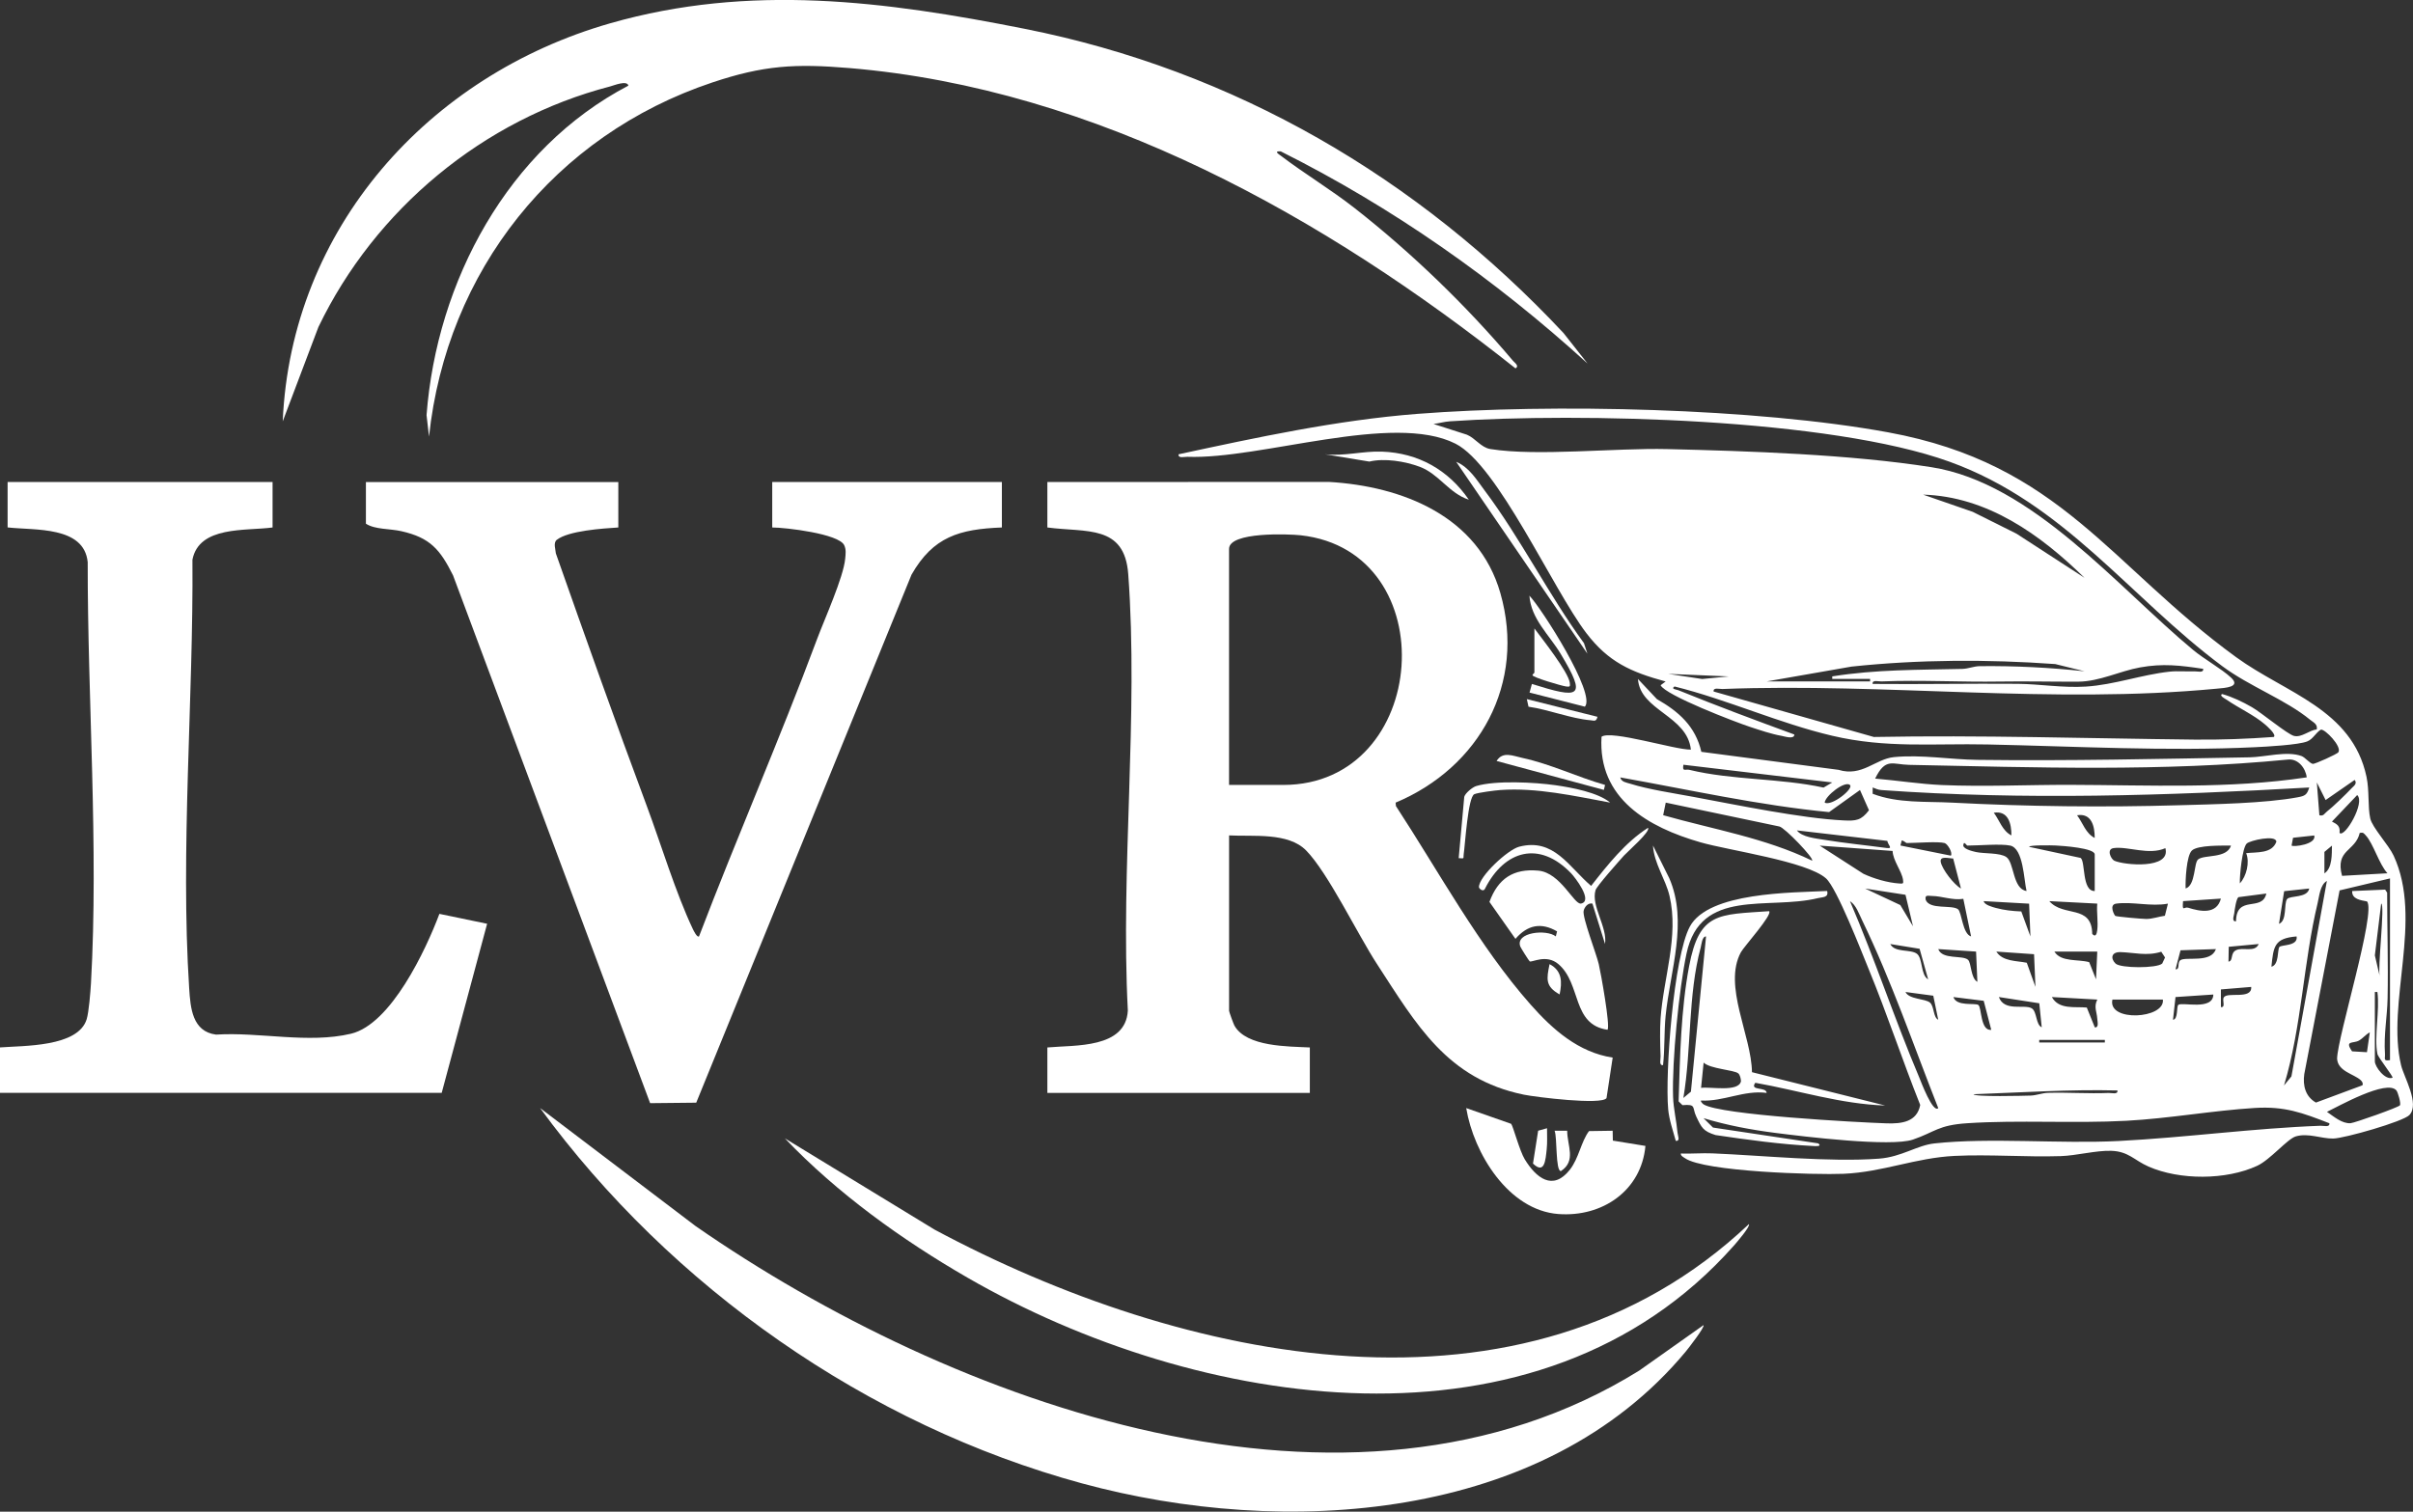
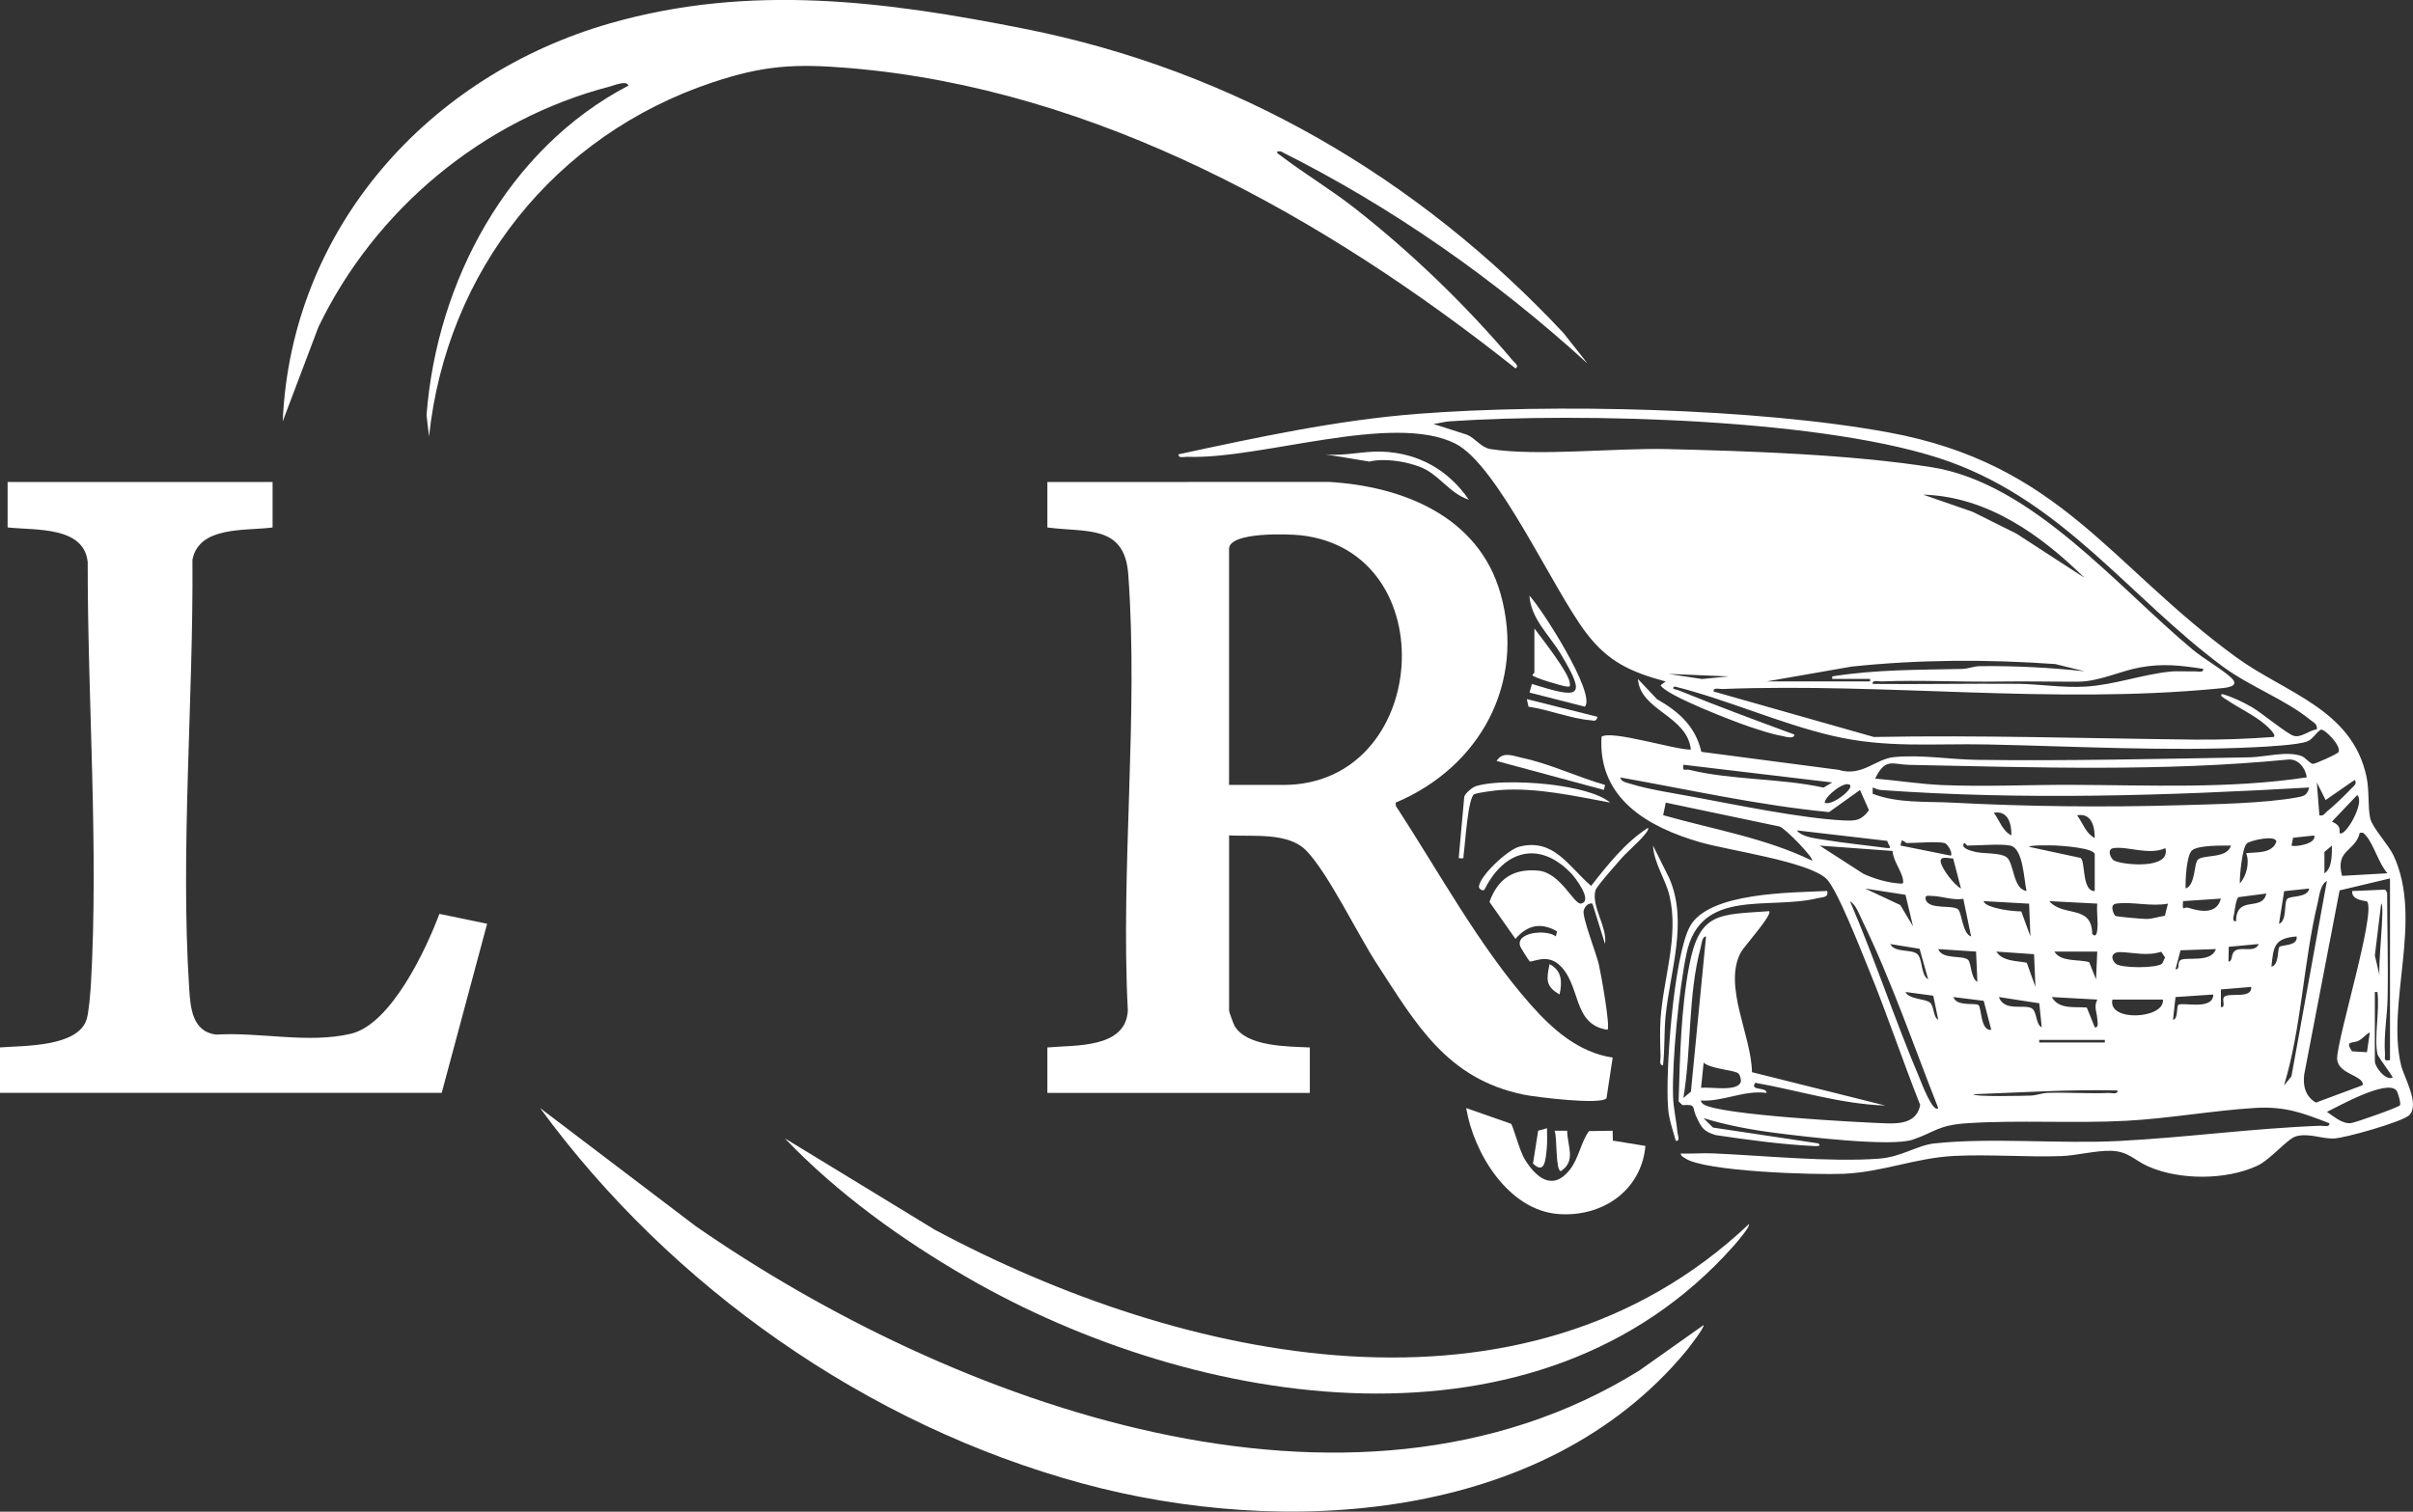
<svg xmlns="http://www.w3.org/2000/svg" width="300" height="188" viewBox="0 0 300 188" fill="none">
  <rect x="0" y="0" width="300" height="188" fill="#333333" stroke="none" />
  <g clip-path="url(#clip0_3425_269)">
    <path d="M299.564 138.664C298.783 139.488 291.449 141.581 290.075 141.596C288.557 141.611 286.985 140.878 285.438 141.325C284.387 141.629 282.264 144.227 280.626 144.986C276.752 146.775 271.005 146.786 267.12 145.081C265.339 144.301 264.639 143.187 262.469 143.121C260.567 143.066 258.129 143.722 256.205 143.78C251.851 143.92 247.332 143.542 243 143.755C238.136 143.993 234.112 145.763 229.219 145.979C225.674 146.133 211.875 145.716 209.485 144.037C209.273 143.887 208.954 143.762 208.969 143.458C210.274 143.505 211.6 143.384 212.905 143.439C219.224 143.703 227.434 144.557 233.61 144.096C236.417 143.887 238.334 142.435 240.5 142.201C247.401 141.449 256.158 142.274 263.418 141.9C271.826 141.468 280.095 140.317 288.51 140.005C288.887 139.991 289.679 140.24 289.602 139.694C286.237 138.385 284.053 137.564 280.337 137.791C275.132 138.11 269.697 139.1 264.36 139.386C257.844 139.734 250.997 139.269 244.583 139.69C240.947 139.928 240.614 140.764 237.832 141.724C235.105 142.666 224.238 141.343 220.774 140.9C217.747 140.515 214.712 139.95 211.791 139.06L212.971 140.229L226.063 142.197C226.576 142.618 225.685 142.538 225.429 142.523C221.39 142.322 217.281 141.75 213.294 141.163C211.743 140.683 211.549 140.243 210.889 138.858C210.343 137.714 210.944 137.297 209.178 137.443L208.697 136.974C208.859 131.513 208.983 125.532 210.002 120.158C211.278 113.426 213.605 113.763 219.949 113.319C220.415 113.741 216.812 117.728 216.435 118.432C214.195 122.596 217.754 128.768 217.816 133.342L234.383 137.487C228.889 137.315 223.604 135.611 218.231 134.661C217.468 135.71 219.623 135.12 219.638 135.919C216.808 135.548 214.28 137.018 211.483 136.868C211.384 136.934 211.644 137.242 211.795 137.341C213.851 138.671 231.026 139.587 234.529 139.705C236.435 139.771 238.33 139.536 238.733 137.418C236.509 131.836 234.621 126.107 232.338 120.551C231.443 118.37 228.368 110.435 227.016 109.236C224.619 107.11 214.969 105.776 211.413 104.754C204.919 102.888 198.644 99.326 199.113 91.625C200.308 90.753 208.254 93.267 210.222 93.227C209.764 88.975 203.914 88.389 203.64 84.442L205.996 86.945C208.708 88.492 210.798 90.328 211.523 93.502L228.581 95.741C231.498 96.639 233.155 94.385 235.464 94.158C238.891 93.824 242.446 94.458 245.822 94.499C257.132 94.645 268.439 94.381 279.735 94.183C281.568 94.15 284.339 93.359 286.142 94.026C286.593 94.191 287.201 94.979 287.568 95.001C287.81 95.016 290.573 93.795 290.727 93.546C291.178 92.831 289.049 90.65 288.55 90.738C287.898 91.13 287.59 91.904 286.857 92.204C285.787 92.641 281.77 92.86 280.362 92.926C269.37 93.454 258.063 92.816 247.105 92.585C240.313 92.442 234.515 93.08 227.793 91.501C221.214 89.958 214.774 87.011 208.188 85.373C207.686 85.71 208.434 85.746 208.657 85.838C213.422 87.777 218.256 89.576 223.083 91.347C223.08 91.995 221.859 91.578 221.5 91.515C220.239 91.292 218.817 90.808 217.589 90.405C215.819 89.826 207.044 86.465 206.458 85.219L207.081 84.753C202.756 83.576 199.967 82.33 197.233 78.749C193.04 73.259 186.23 57.847 180.949 55.175C173.189 51.25 156.751 57.154 147.621 56.81C147.24 56.795 146.452 57.044 146.529 56.498C156.264 54.402 166.218 52.251 176.18 51.474C192.952 50.169 218.267 50.744 234.753 53.768C256.147 57.693 262.253 70.261 278.02 81.737C284.167 86.212 292.432 88.187 294.22 96.606C294.59 98.351 294.363 100.334 294.686 101.789C294.935 102.914 296.976 105.08 297.592 106.414C301.29 114.382 296.654 124.703 298.519 132.484C298.871 133.95 300.861 137.286 299.557 138.664H299.564ZM288.037 90.705C288.158 90.042 287.608 89.844 287.201 89.507C284.181 87.022 279.684 85.373 276.287 82.847C264.796 74.304 256.656 62.583 242.391 57.426C227.463 52.027 196.309 51.297 180.249 52.397C179.552 52.445 178.907 52.646 178.222 52.727L182.374 54.061C183.434 54.497 184.119 55.655 185.295 55.846C191.072 56.773 200.913 55.696 207.253 55.85C217.505 56.099 230.043 56.513 240.141 58.104C252.646 60.076 263.235 72.995 272.654 80.824C274.043 81.978 276.213 83.184 277.375 84.266C278.662 85.46 276.638 85.548 275.601 85.647C255.043 87.608 234.496 84.9 214.14 85.688C213.759 85.702 212.975 85.453 213.048 85.999L232.968 91.654C246.243 91.405 259.581 91.838 272.805 91.981C276.129 92.017 279.395 91.893 282.701 91.651C283.052 91.35 281.839 90.298 281.597 90.09C280.238 88.92 278.306 88.048 276.825 87.018C276.682 86.919 275.839 86.509 276.276 86.314C277.569 86.681 278.816 87.282 279.977 87.949C281.139 88.616 284.387 91.321 285.208 91.523C286.157 91.754 287.124 90.801 288.041 90.709L288.037 90.705ZM259.17 71.87C253.713 66.512 247.064 61.74 239.093 61.516L245.265 63.656L250.707 66.372L259.174 71.87H259.17ZM219.638 84.746H232.503V84.43H227.797V84.119C233.25 83.25 238.492 83.316 243.967 83.188C244.711 83.17 245.397 82.855 246.137 82.847C250.513 82.799 254.827 83.016 259.17 83.485L255.523 82.587C247.101 81.986 238.587 82.015 230.19 82.902L219.638 84.746ZM273.919 83.181C271.097 82.755 268.901 82.488 266.057 83.005C263.554 83.456 260.992 84.764 258.386 84.775C255.175 84.79 251.91 84.709 248.673 84.76C243.766 84.841 238.81 84.548 233.91 84.746C233.529 84.76 232.745 84.507 232.818 85.057C238.829 85.116 244.854 84.995 250.872 85.046C253.599 85.068 256.454 85.57 259.343 85.387C262.876 85.16 266.24 83.91 269.722 83.533C270.752 83.419 271.789 83.533 272.823 83.492C273.204 83.478 273.988 83.727 273.915 83.181H273.919ZM214.932 84.123L207.404 83.807L211.626 84.445L214.932 84.123ZM286.787 96.676C286.648 95.507 285.699 94.323 284.453 94.462C268.824 95.987 253.027 95.437 237.355 95.122C235.284 95.081 234.423 94.176 233.129 96.83C235.834 97.057 238.73 97.515 241.435 97.632C246.767 97.86 252.155 97.592 257.437 97.607C267.219 97.636 277.122 98.135 286.787 96.676ZM227.8 97.31L209.291 95.107C209.137 96.049 209.515 95.613 210.05 95.745C215.372 97.035 221.328 96.771 226.715 97.948L227.8 97.31ZM231.245 98.248L227.404 100.997C218.652 100.15 210.076 98.222 201.444 96.683C201.576 97.266 202.225 97.321 202.694 97.471C204.948 98.182 208.096 98.648 210.486 99.095C215.83 100.088 223.988 101.781 229.204 102.031C230.74 102.104 231.399 102.042 232.363 100.766L231.245 98.248ZM292.747 96.995L289.137 99.498L288.044 97.31L288.36 101.389C288.898 101.528 288.986 101.166 289.302 100.924C290.046 100.348 291.699 98.747 292.362 98.032C292.6 97.775 293.117 97.464 292.75 96.998L292.747 96.995ZM229.996 97.621C229.362 97.064 226.928 98.981 226.858 99.813C227.676 100.326 230.516 98.083 229.996 97.621ZM287.102 97.937C269.451 98.948 251.594 99.527 233.91 98.255C233.489 98.226 233.195 98.079 232.825 97.933L232.818 98.717C235.977 99.927 239.415 99.648 242.703 99.82C251.99 100.308 261.619 100.418 270.957 100.143C275.231 100.018 281.59 99.916 285.669 99.153C286.567 98.985 286.824 98.857 287.102 97.933V97.937ZM290.87 103.585C291.497 104.255 294.11 99.776 293.058 98.879L289.925 102.174C290.595 102.518 290.962 102.727 290.867 103.585H290.87ZM225.29 107.034C225.594 106.777 221.888 102.925 221.225 102.786L207.096 99.817L206.777 101.382C212.993 103.148 219.433 104.2 225.29 107.034ZM250.073 103.896C250.081 102.441 249.685 100.781 247.882 101.074C248.596 102.023 248.945 103.328 250.073 103.896ZM260.427 104.211C260.435 102.756 260.039 101.096 258.236 101.389C258.95 102.338 259.299 103.643 260.427 104.211ZM234.65 104.578L223.406 103.273C224.003 104.109 225.784 104.274 226.785 104.439C229.325 104.856 231.99 105.117 234.551 105.461C235.424 105.578 234.709 105.076 234.647 104.578H234.65ZM296.826 108.606C295.792 107.492 295.059 104.9 294.143 103.914C293.883 103.632 293.832 103.489 293.377 103.585C292.827 105.927 290.295 105.622 291.178 108.925L296.826 108.606ZM287.726 103.903L285.087 104.189L284.903 105.157C285.109 105.366 288.022 105.021 287.726 103.903ZM279.255 106.103C280.619 105.952 282.459 106.183 283.012 104.684C282.979 103.772 279.702 104.53 279.325 104.911C278.764 105.472 278.438 108.892 278.471 109.863C279.303 108.976 279.724 107.231 279.255 106.099V106.103ZM241.761 104.845C240.958 104.622 238.154 104.845 237.055 104.845C236.97 104.845 236.721 104.556 236.435 104.523L236.274 105.153L242.545 106.414C242.805 106.07 242.146 104.952 241.764 104.845H241.761ZM249.919 105.161C248.754 104.911 245.987 105.161 244.587 105.161C244.513 105.161 244.165 104.563 244.114 105.007C243.89 105.527 245.125 105.846 245.664 105.963C246.694 106.187 248.629 106.033 249.436 106.583C250.444 107.272 250.205 110.552 251.954 110.809C251.62 109.445 251.569 105.509 249.916 105.157L249.919 105.161ZM235.295 105.828L226.235 105.164L231.671 108.668C232.99 109.28 234.665 109.775 236.12 109.874C236.597 109.907 236.674 109.922 236.593 109.401C236.432 108.331 235.35 107.034 235.299 105.828H235.295ZM260.431 110.812V106.26C260.431 105.468 256.469 105.194 255.582 105.15C255.146 105.128 252.272 105.073 252.272 105.318L258.676 106.696C259.295 107.125 258.807 110.856 260.431 110.812ZM277.375 105.164C276.334 105.164 273.219 105.084 272.504 105.78C271.833 106.429 271.687 109.507 271.731 110.497C272.992 110.094 272.731 107.316 273.288 106.88C274.091 106.249 276.836 106.81 277.375 105.164ZM289.925 105.164L288.986 105.949V108.617C289.987 107.961 289.899 106.22 289.925 105.164ZM269.216 105.479C267.168 106.396 264.569 105.23 262.788 105.472C261.839 105.6 262.458 106.858 262.868 107.044C264.089 107.598 269.924 108.14 269.216 105.483V105.479ZM242.831 106.766C242.333 106.773 241.127 106.377 241.288 107.209C241.464 108.118 242.93 110.021 243.802 110.501L242.831 106.766ZM297.145 109.244L290.874 110.735L286.483 133.58C286.281 134.995 286.619 136.38 287.934 137.121L293.696 134.98C293.821 134.848 293.744 134.548 293.498 134.332C292.626 133.547 290.661 133.25 290.562 131.663C290.61 128.944 295.437 113.418 294.286 112.106C293.538 111.963 292.373 111.831 292.439 110.816L296.537 110.636L296.786 111.014C296.786 115.394 296.929 119.788 296.841 124.168C296.797 126.422 296.353 128.64 296.515 131.066C296.555 131.693 296.265 131.975 297.141 131.843V109.24L297.145 109.244ZM283.969 134.988L284.885 133.866L289.294 109.559C288.451 110.021 288.352 111.45 288.14 112.326C286.38 119.631 286.168 127.687 283.965 134.988H283.969ZM237.839 115.207L236.904 111.281L231.883 110.504L236.259 112.557L237.843 115.207H237.839ZM287.102 110.501L283.98 110.831L283.338 114.895C284.368 114.503 283.925 112.385 284.339 111.824C284.694 111.34 286.868 111.721 287.099 110.504L287.102 110.501ZM277.998 114.576C278.042 111.208 281.249 113.466 281.766 111.124L278.295 111.575C278.027 111.769 277.826 113.132 277.778 113.568C277.738 113.913 277.419 114.642 278.002 114.573L277.998 114.576ZM244.088 111.784C242.772 111.996 241.398 111.435 240.203 111.428C239.73 111.428 239.283 111.226 239.415 111.904C239.906 113.169 242.637 112.495 243.425 113.074C243.909 113.429 243.982 116.149 245.059 116.46L244.092 111.78L244.088 111.784ZM276.118 111.754L271.412 112.069C271.291 113.502 271.533 112.725 272.053 112.89C273.567 113.371 275.59 113.755 276.118 111.754ZM240.976 137.806C237.931 130.076 235.145 121.94 231.52 114.466C231.136 113.675 230.758 112.546 229.999 112.069C233.1 119.282 235.57 126.818 238.631 134.042C238.799 134.442 240.306 138.488 240.98 137.81L240.976 137.806ZM252.269 112.385L246.628 112.069C246.683 112.531 247.753 112.813 248.131 112.916C249.161 113.198 250.238 113.312 251.301 113.352L252.434 116.457L252.272 112.381L252.269 112.385ZM260.746 112.377L254.783 112.069C256.535 114.1 260.065 112.432 260.12 116.149C260.552 116.625 260.688 116.116 260.743 115.683C260.875 114.657 260.647 113.437 260.743 112.381L260.746 112.377ZM269.528 112.381C267.446 112.78 265.09 112.102 263.092 112.381C262.154 112.513 262.883 113.843 262.989 113.906C263.158 114.005 266.369 114.291 266.867 114.287C267.633 114.276 268.403 113.994 269.154 113.887L269.532 112.385L269.528 112.381ZM295.88 121.482C295.543 120.697 296.558 112.374 296.042 112.377L295.257 118.817L295.88 121.485V121.482ZM209.288 136.549L210.226 135.765L212.106 116.46C211.604 116.46 211.549 117.439 211.443 117.831C209.834 123.791 210.314 130.457 209.288 136.549ZM285.53 116.46C282.748 116.688 282.657 117.688 282.396 120.224C283.375 120.008 283.126 118.069 283.39 117.769C283.654 117.468 285.732 117.688 285.53 116.46ZM239.719 121.793L238.656 117.996L235.013 117.406C235.563 118.516 237.564 118.011 238.338 118.626C239.063 119.205 238.777 121.269 239.716 121.793H239.719ZM280.824 117.402L277.093 117.747L277.06 119.594C277.687 119.506 277.254 118.546 277.991 118.176C278.867 117.739 280.34 118.516 280.82 117.399L280.824 117.402ZM245.683 118.344L240.976 118.033C241.471 119.381 243.964 118.755 244.667 119.356C245.114 119.741 244.982 121.628 245.84 122.108L245.679 118.344H245.683ZM275.491 118.033L271.097 118.183L270.477 120.54C271.067 120.602 270.661 119.726 271.075 119.418C271.734 118.931 274.905 119.821 275.491 118.033ZM252.888 118.67L248.197 118.344C248.988 119.594 250.726 119.473 251.983 119.733L253.06 122.735L252.888 118.67ZM260.746 118.34H255.414C256.231 119.682 258.379 119.268 259.742 119.66L260.592 121.797L260.746 118.34ZM268.821 119.832L269.172 119.077L268.703 118.362C266.907 118.934 265.298 118.454 263.627 118.41C262.491 118.381 262.366 119.194 263.019 119.832C263.638 120.433 268.183 120.437 268.817 119.832H268.821ZM279.882 122.739L276.118 123.05V125.249C276.759 125.308 276.239 124.421 276.477 124.04C276.924 123.31 279.996 124.362 279.886 122.742L279.882 122.739ZM240.973 126.818L240.357 123.831L236.901 123.369C237.348 124.315 239.382 124.175 239.961 124.7C240.478 125.165 240.346 126.547 240.976 126.818H240.973ZM295.573 131.059C295.151 128.966 295.884 125.616 295.573 123.365H295.257V131.997C295.257 132.646 296.515 134.372 297.453 134.035C297.599 133.921 295.664 131.524 295.569 131.055L295.573 131.059ZM275.176 123.684L270.474 123.999L270.162 126.822C270.814 126.77 270.58 125.176 270.818 124.974C271.28 124.579 275.128 125.718 275.176 123.688V123.684ZM247.566 128.075L246.628 124.465L242.86 123.999C243.245 125.198 245.518 124.703 245.954 124.978C246.39 125.253 246.188 128.233 247.563 128.075H247.566ZM253.841 127.76L253.537 124.773L248.512 123.996C249.19 125.861 251.679 124.85 252.599 125.4C253.266 125.799 253.093 127.459 253.845 127.76H253.841ZM260.75 124.311L255.102 123.999C255.989 125.601 257.979 125.158 259.445 125.304L260.438 127.764C260.988 127.837 260.761 127.027 260.743 126.671C260.702 125.861 260.284 125.22 260.75 124.315V124.311ZM268.905 124.311H262.63C261.992 127.137 269.191 126.723 268.905 124.311ZM294.275 130.857L294.631 128.39C294.121 128.651 293.813 129.098 293.286 129.406C292.582 129.812 291.446 129.347 292.428 130.751L294.271 130.857H294.275ZM261.688 129.332H253.53V129.647H261.688V129.332ZM216.112 133.489C215.584 133.056 212.649 132.939 211.806 132.154L211.487 135.295C212.579 135.116 216.178 135.867 216.449 134.463C216.442 134.167 216.328 133.664 216.112 133.489ZM298.376 137.462C298.53 137.245 298.127 135.838 297.933 135.607C296.734 134.2 290.731 137.59 289.302 138.275C290.159 138.858 291.174 139.76 292.241 139.686C292.739 139.65 298.186 137.725 298.376 137.462ZM263.257 135.614C257.268 135.471 251.338 135.864 245.371 136.084C245.371 136.439 251.77 136.274 252.448 136.252C253.192 136.23 253.878 135.933 254.618 135.911C257.129 135.842 259.658 136.029 262.165 135.926C262.546 135.911 263.33 136.164 263.257 135.614Z" fill="white" />
    <path d="M130.212 59.947L165.21 59.933C174.377 60.468 183.8 64.203 186.534 73.758C189.749 84.984 183.95 95.437 173.512 99.82L173.549 100.242C178.841 108.338 183.888 117.684 190.295 124.934C193.036 128.035 196.251 130.883 200.499 131.528L199.733 136.567C199.139 137.451 190.951 136.446 189.452 136.138C179.908 134.181 176.1 127.426 171.188 119.88C168.795 116.204 165.1 108.533 162.388 105.769C160.142 103.482 155.776 104.057 152.808 103.896V125.715C152.808 125.828 153.354 127.338 153.475 127.558C154.985 130.205 160.145 130.131 162.846 130.267V135.919H130.216V130.267C133.705 129.952 139.947 130.413 140.221 125.682C139.301 108.016 141.567 88.891 140.269 71.394C139.811 65.207 135.061 66.244 130.216 65.599V59.947H130.212ZM152.804 97.618H159.551C177.786 97.618 179.779 68.575 161.714 66.57C160.277 66.413 152.804 66.105 152.804 68.263V97.618Z" fill="white" />
-     <path d="M76.873 59.947V65.599C74.985 65.72 70.679 65.995 69.224 67.135C68.758 67.498 69.077 68.344 69.106 68.817C72.797 79.307 76.521 89.789 80.403 100.209C82.176 104.97 84.016 111.061 86.127 115.515C86.237 115.749 86.67 116.64 86.908 116.453C91.636 104.076 96.951 91.907 101.58 79.49C102.5 77.019 104.867 71.797 105.08 69.484C105.135 68.901 105.219 68.348 104.952 67.794C104.266 66.38 97.684 65.603 96.009 65.599V59.947H124.56V65.599C119.271 65.808 116.024 66.746 113.327 71.467L86.56 137.135L80.828 137.194L56.326 71.555C54.721 68.352 53.5 66.871 49.898 66.061C48.461 65.734 46.624 65.867 45.492 65.13V59.951H76.869L76.873 59.947Z" fill="white" />
    <path d="M33.888 59.947V65.599C30.556 66.053 24.765 65.364 23.926 69.601C24.058 86.89 22.412 105.696 23.519 122.904C23.677 125.348 23.904 128.288 26.858 128.669C32.279 128.324 38.334 129.82 43.637 128.559C48.618 127.375 52.954 118.121 54.629 113.653L60.563 114.884L54.915 135.915H0V130.263C2.932 130.036 9.705 130.23 10.775 126.759C11.05 125.861 11.248 123.343 11.311 122.27C12.267 105.249 10.882 86.989 10.904 69.909C10.449 65.394 4.325 65.977 0.946 65.592V59.94H33.892L33.888 59.947Z" fill="white" />
    <path d="M197.354 45.191C185.9 34.753 173.109 25.77 159.229 18.824C158.294 18.765 158.991 19.18 159.284 19.399C162.231 21.639 165.496 23.589 168.461 25.916C175.554 31.48 182.286 37.993 188.107 44.872C188.316 45.121 188.928 45.506 188.418 45.814C164.738 27.016 136.373 11.036 105.578 8.463C98.857 7.902 94.95 8.118 88.554 10.258C68.942 16.816 55.527 33.694 53.339 54.292L53.031 51.627C54.299 34.991 63.132 18.487 78.126 10.651C77.962 9.943 76.331 10.625 75.869 10.746C60.09 14.844 46.628 26.019 39.584 40.679L35.149 52.404C36.186 28.408 53.258 9.361 75.869 2.895C93.231 -2.071 110.05 0.135 127.401 3.584C153.508 8.77 176.283 22.086 194.385 41.416L197.358 45.187L197.354 45.191Z" fill="white" />
    <path d="M211.787 164.8C211.996 165.012 209.878 167.732 209.584 168.084C191.9 189.364 159.592 191.288 134.537 184.485C107.818 177.228 83.422 160.053 67.145 137.802L86.501 152.496C118.3 174.556 167.776 192.827 203.797 170.455L211.791 164.8H211.787Z" fill="white" />
    <path d="M217.435 152.243C217.662 152.489 215.856 154.593 215.562 154.919C191.372 182.206 148.71 175.304 120.272 158.888C112.124 154.186 104.072 148.387 97.577 141.57L116.193 152.921C146.852 169.352 189.441 178.706 217.432 152.24L217.435 152.243Z" fill="white" />
    <path d="M199.549 117.395L197.981 112.374C197.412 112.249 196.991 112.817 196.888 113.275C196.709 114.085 198.457 118.571 198.769 119.902C199.029 121.012 200.213 127.58 199.861 128.068C195.389 127.423 196.635 122.361 193.751 119.902C192.248 118.619 190.467 119.722 190.185 119.561C190.089 119.506 189.078 117.886 189.016 117.721C188.341 115.925 192.292 115.537 193.428 116.457L193.586 115.83C191.592 114.675 189.906 115.031 188.411 116.761L185.178 112.165C186.241 109.265 188.147 107.994 191.251 108.276C194.029 108.529 195.697 112.546 196.566 112.37C198.105 112.055 195.8 109.09 195.323 108.598C191.383 104.512 187.069 105.736 184.643 110.482C184.416 111.028 183.877 110.493 183.873 110.332C183.855 109.009 187.454 105.666 188.876 105.3C193.201 104.182 195.052 107.825 197.819 110.174C199.861 107.561 202.086 104.75 204.886 102.954C205.271 103.372 202.305 105.952 201.902 106.403C201.29 107.092 198.516 110.193 198.365 110.713C197.794 112.667 199.861 115.291 199.549 117.395Z" fill="white" />
    <path d="M187.872 139.76C188.125 140.057 188.92 143.117 189.569 144.18C190.98 146.485 193.047 148.157 195.158 145.492C196.298 144.055 196.551 142.017 197.555 140.669L200.495 140.625L200.521 141.852L204.571 142.512C204.065 148.076 199.208 151.393 193.747 150.982C187.535 150.517 183.214 143.425 182.29 137.806L187.865 139.76H187.872Z" fill="white" />
    <path d="M227.162 110.805C227.375 111.644 226.616 111.552 226.023 111.695C219.825 113.209 211.421 110.358 209.68 118.582C208.745 122.988 207.865 131.927 208.008 136.406C208.056 137.879 208.43 139.408 208.562 140.877C208.591 141.225 208.936 141.944 208.342 141.882C207.997 140.602 207.521 139.287 207.4 137.956C207 133.525 208.074 118.982 210.094 115.232C212.414 110.929 222.794 111.025 227.159 110.805H227.162Z" fill="white" />
-     <path d="M197.354 81.293L181.044 57.433C182.653 58.104 183.566 59.647 184.562 60.974C189.045 66.948 192.516 73.937 196.932 79.992L197.354 81.293Z" fill="white" />
    <path d="M200.18 99.813C195.752 98.999 191.068 97.929 186.534 98.252C185.875 98.299 183.789 98.563 183.302 98.768C182.503 99.106 182.154 105.043 181.975 106.253C181.894 106.799 182.14 106.78 181.355 106.722L182.045 99.095C182.176 98.629 183.074 97.892 183.533 97.757C185.977 97.028 190.812 97.288 193.395 97.654C195.419 97.944 198.67 98.552 200.18 99.809V99.813Z" fill="white" />
    <path d="M197.042 87.886L190.163 86.131L190.456 85.061C196.386 86.919 197.361 86.842 194.037 81.322C192.589 78.921 190.353 76.986 190.144 74.076C191.673 75.674 198.479 86.329 197.042 87.886Z" fill="white" />
    <path d="M206.766 132.462C206.22 132.536 206.473 131.751 206.454 131.37C206.396 129.904 206.355 128.112 206.454 126.66C206.806 121.632 208.749 116.449 207.565 111.417C207.074 109.324 205.63 107.371 205.512 105.153L207.543 109.236C209.889 114.668 207.649 120.675 207.081 126.342C206.887 128.266 206.986 130.491 206.762 132.459L206.766 132.462Z" fill="white" />
-     <path d="M190.767 78.156C191.731 79.45 194.971 83.551 195.166 84.903C195.239 85.402 195.177 85.435 194.696 85.372C194.147 85.299 190.507 84.229 190.525 83.965C190.551 83.818 190.767 83.716 190.767 83.65V78.156Z" fill="white" />
+     <path d="M190.767 78.156C191.731 79.45 194.971 83.551 195.166 84.903C195.239 85.402 195.177 85.435 194.696 85.372C194.147 85.299 190.507 84.229 190.525 83.965C190.551 83.818 190.767 83.716 190.767 83.65Z" fill="white" />
    <path d="M182.609 62.143C180.168 61.362 178.889 58.936 176.506 58.049C174.681 57.371 172.138 56.953 170.25 57.404L164.727 56.495C167.102 56.762 169.447 56.081 171.8 56.165C176.345 56.33 180.065 58.441 182.612 62.139L182.609 62.143Z" fill="white" />
    <path d="M199.553 97.621L199.403 98.237L186.065 94.638C186.842 93.395 188.088 94.004 189.265 94.257C192.787 95.015 196.104 96.639 199.553 97.621Z" fill="white" />
    <path d="M194.843 140.628C194.843 142.479 196.001 144.371 194.062 145.642C193.373 145.661 193.615 141.394 193.278 140.628H194.843Z" fill="white" />
    <path d="M192.336 140.313C192.329 141.185 192.391 142.065 192.296 142.941C192.149 144.312 192.028 146.082 190.592 144.708L191.233 140.621L192.336 140.313Z" fill="white" />
    <path d="M198.611 89.144C198.442 89.796 198.197 89.613 197.739 89.573C195.294 89.371 192.508 88.235 190.034 87.89L189.825 86.945L198.607 89.144H198.611Z" fill="white" />
    <path d="M193.901 123.673C192.087 122.658 192.281 121.738 192.651 119.905C194.22 120.73 194.227 122.112 193.901 123.673Z" fill="white" />
  </g>
  <defs>
    <clipPath id="clip0_3425_269">
      <rect width="300" height="187.989" fill="white" />
    </clipPath>
  </defs>
</svg>